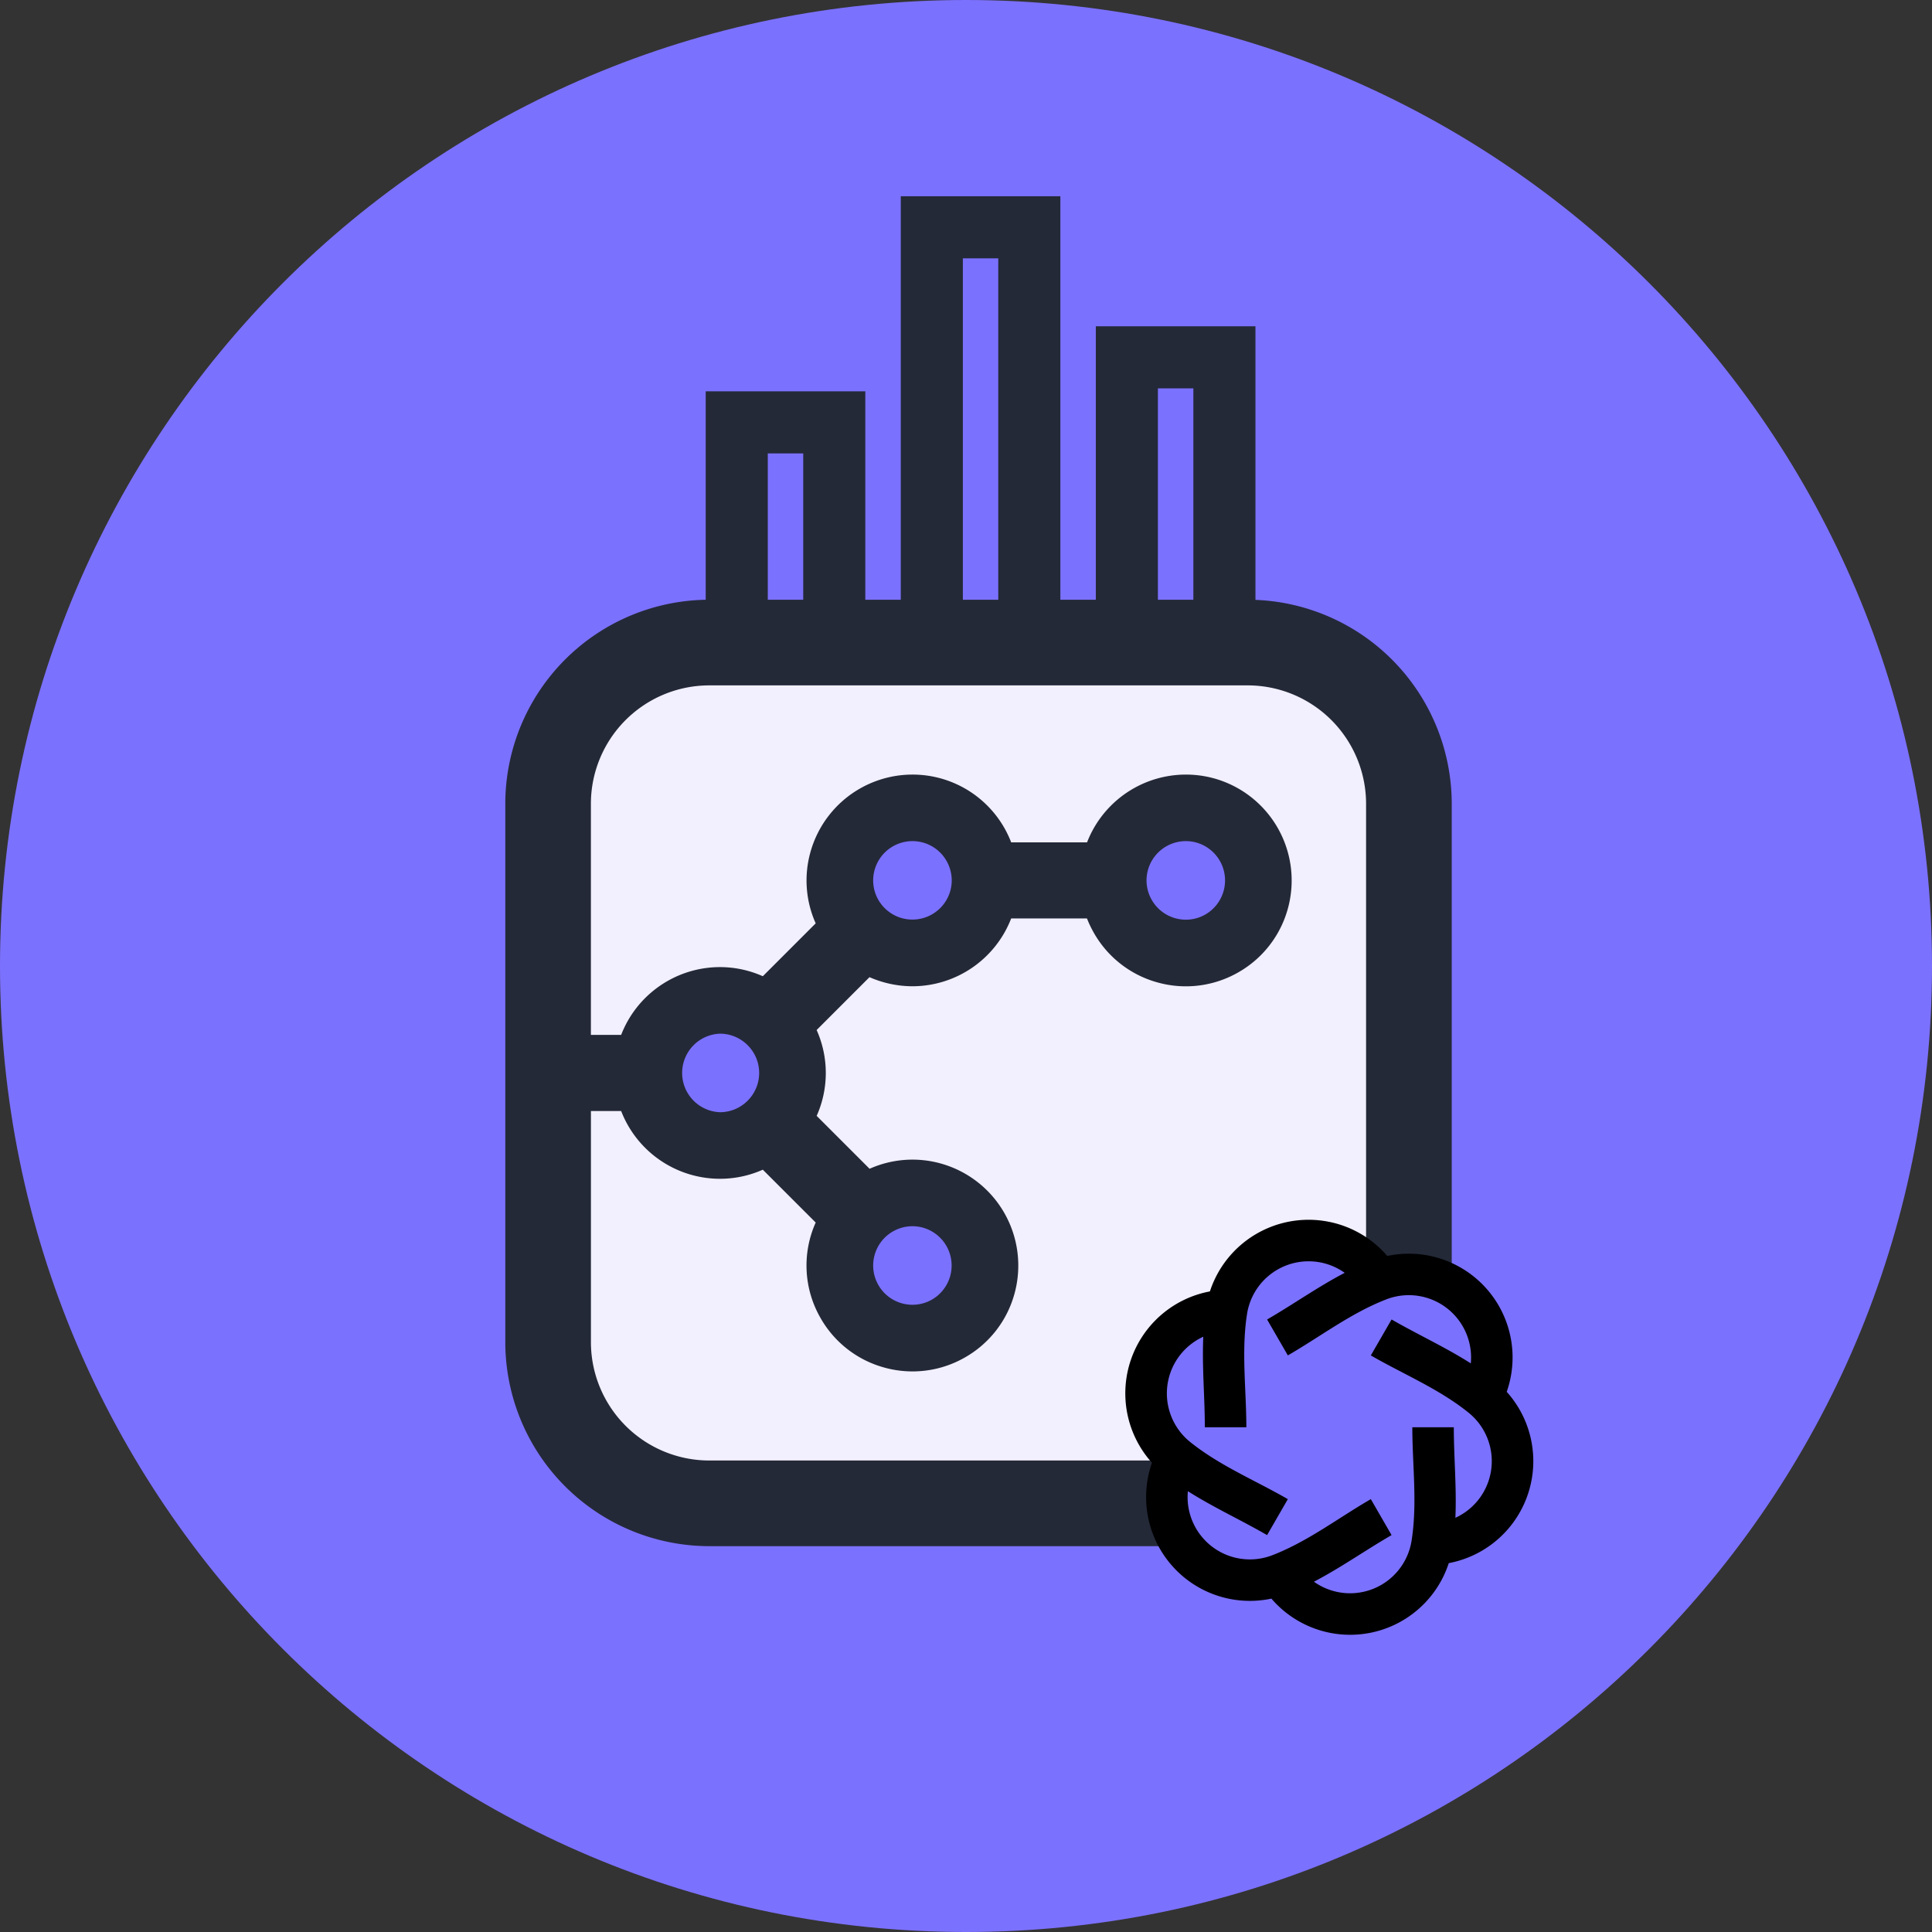
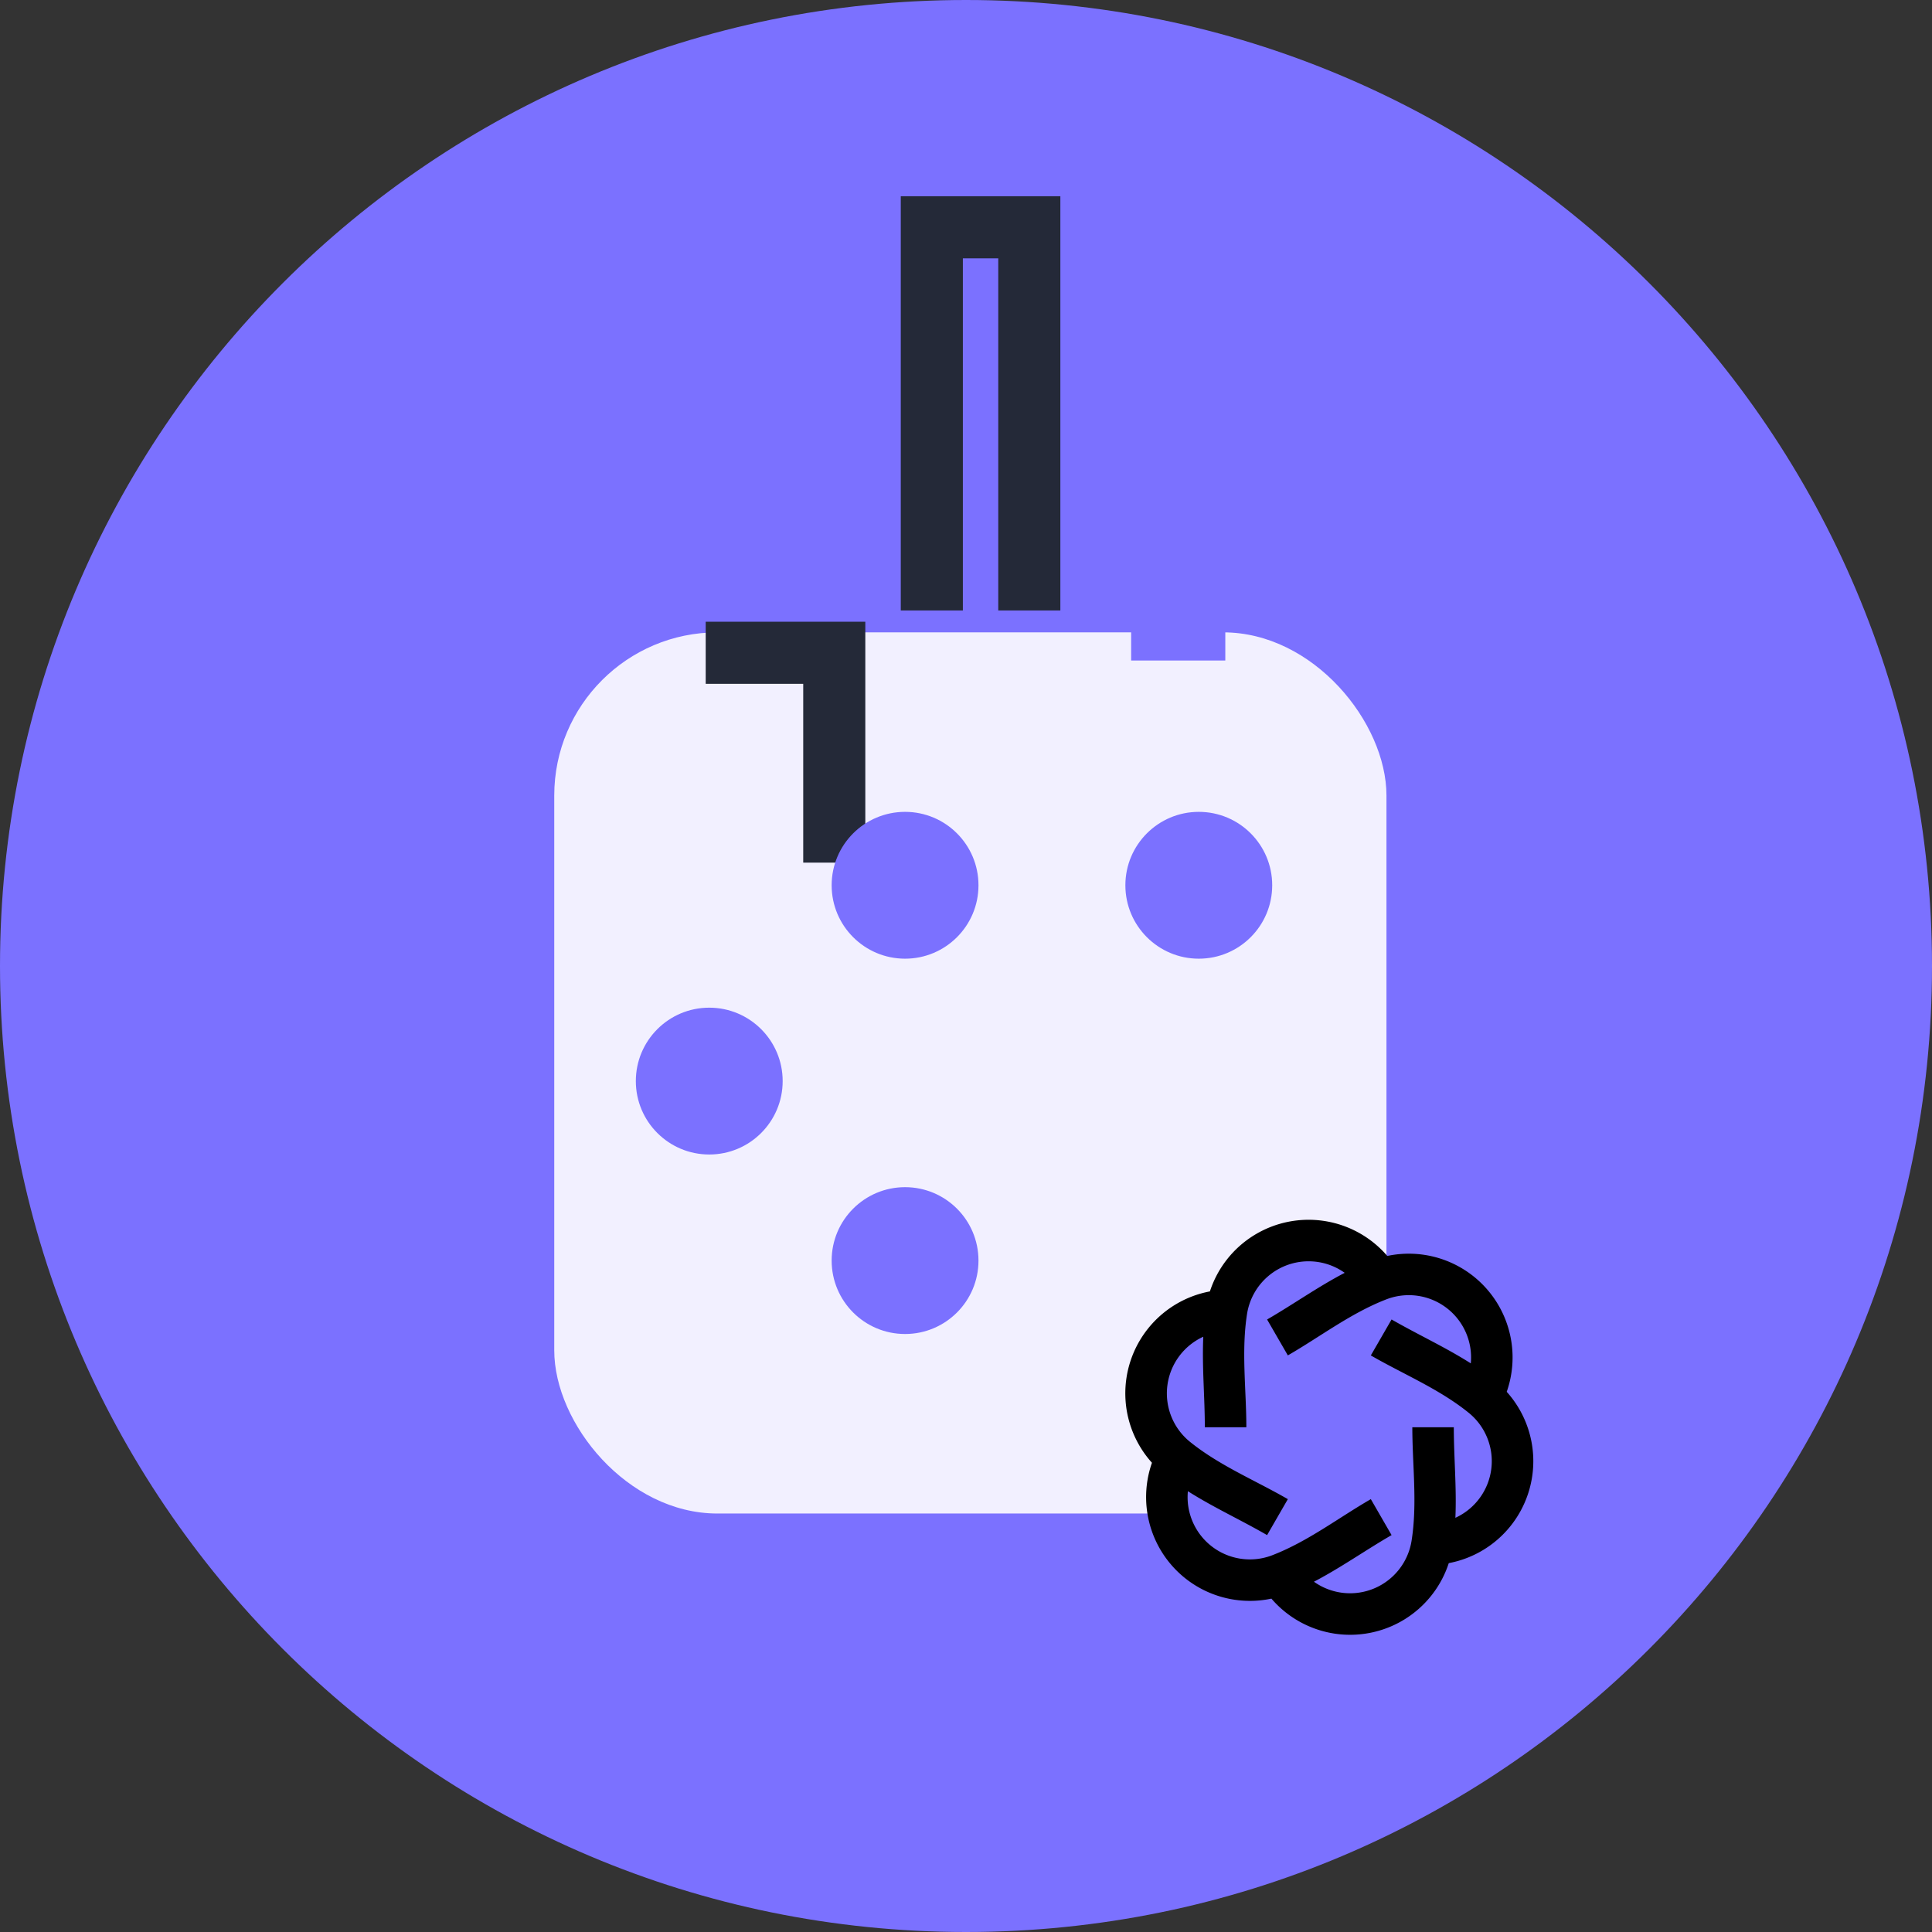
<svg xmlns="http://www.w3.org/2000/svg" fill="none" viewBox="0 0 65 65">
  <rect x="0" y="0" width="65" height="65" fill="#333333" stroke="none" />
  <g clip-path="url(#clip0_5175_247)">
    <path fill="#7B71FF" d="M32.5 65C50.45 65 65 50.45 65 32.5S50.45 0 32.5 0 0 14.55 0 32.5 14.55 65 32.5 65z" />
    <rect width="27.999" height="29.646" x="18.647" y="21.275" fill="#F2F0FF" rx="5.49" />
    <path fill="#7B71FF" d="M27.916 14.618h-3.168v7.604h3.168v-7.604zm6.337-6.971h-3.168v12.674h3.168V7.647zm6.971 5.07h-3.168v9.505h3.168v-9.505z" />
    <path fill="#7B71FF" fill-rule="evenodd" d="M31.35 19.494V7.647h3.28v11.847" clip-rule="evenodd" />
    <path stroke="#242938" stroke-linecap="square" stroke-width="2.089" d="M31.35 19.494V7.647h3.28v11.847" />
    <path fill="#7B71FF" fill-rule="evenodd" d="M24.787 21.962V14.21h3.281v6.016" clip-rule="evenodd" />
-     <path stroke="#242938" stroke-linecap="square" stroke-width="2.089" d="M24.787 21.962V14.21h3.281v6.016" />
+     <path stroke="#242938" stroke-linecap="square" stroke-width="2.089" d="M24.787 21.962h3.281v6.016" />
    <path fill="#7B71FF" fill-rule="evenodd" d="M37.912 20.226v-8.204h3.282v9.94" clip-rule="evenodd" />
-     <path stroke="#242938" stroke-linecap="square" stroke-width="2.089" d="M37.912 20.226v-8.204h3.282v9.94" />
    <circle cx="23.862" cy="36.372" r="2.47" fill="#7B71FF" />
    <circle cx="30.45" cy="42.411" r="2.47" fill="#7B71FF" />
    <circle cx="30.45" cy="29.784" r="2.47" fill="#7B71FF" />
    <circle cx="40.332" cy="29.784" r="2.47" fill="#7B71FF" />
-     <path fill="#242938" d="M41.98 20.177H23.862A6.87 6.87 0 0017 27.039v18.118a6.87 6.87 0 006.862 6.862H41.98a6.87 6.87 0 006.862-6.862V27.039a6.87 6.87 0 00-6.862-6.862zm3.98 24.98a3.985 3.985 0 01-3.98 3.98H23.862a3.985 3.985 0 01-3.981-3.98v-7.778h1.017a3.567 3.567 0 003.323 2.28c.514 0 1.002-.11 1.443-.306l1.779 1.778a3.537 3.537 0 00.158 3.203 3.54 3.54 0 002.15 1.676 3.542 3.542 0 002.706-.336 3.54 3.54 0 001.675-2.151 3.565 3.565 0 00-2.486-4.38 3.546 3.546 0 00-2.39.179l-1.78-1.78a3.544 3.544 0 00-.001-2.888l1.778-1.778a3.638 3.638 0 001.443.306A3.57 3.57 0 0034.02 30.9h2.55c.064.164.14.323.228.478a3.541 3.541 0 002.15 1.676 3.542 3.542 0 002.706-.336 3.541 3.541 0 001.675-2.15 3.565 3.565 0 00-2.486-4.381 3.567 3.567 0 00-4.27 2.153H34.02a3.558 3.558 0 00-2.375-2.153 3.566 3.566 0 00-4.38 2.486 3.533 3.533 0 00.178 2.392l-1.779 1.779a3.542 3.542 0 00-1.444-.307 3.567 3.567 0 00-3.322 2.281H19.88V27.04a3.985 3.985 0 013.98-3.981h18.12a3.985 3.985 0 013.98 3.98v18.118zm-20.419-9.059c0 .729-.593 1.321-1.32 1.321a1.322 1.322 0 01-.001-2.642c.728 0 1.321.593 1.321 1.321zm4.506 5.33a1.312 1.312 0 011.003-.125 1.323 1.323 0 01.301 2.422 1.314 1.314 0 01-1.003.125 1.314 1.314 0 01-.798-.621 1.314 1.314 0 01-.125-1.003c.094-.34.315-.624.622-.799zm-.622-12.16a1.323 1.323 0 011.625-.922c.702.194 1.116.923.922 1.625a1.323 1.323 0 01-2.422.302 1.316 1.316 0 01-.125-1.004zm9.197 0a1.323 1.323 0 011.625-.922 1.323 1.323 0 01.302 2.423 1.313 1.313 0 01-1.003.125 1.314 1.314 0 01-.798-.621 1.313 1.313 0 01-.126-1.004z" />
    <path fill="#7B71FF" stroke="#000" stroke-width=".436" d="M39.825 44.53c.509-.219 1.614-.917 1.963-1.964l2.836-.873c.218.291 1.222.916 3.49 1.091 2.27.175 2.255 2.981 1.964 4.363l1.09 2.4-1.308 1.963-1.527.436-1.745 2.181h-1.964l-1.745-1.09h-1.963l-1.527-1.527.436-1.964-1.09-2.617 1.09-2.4z" />
    <path fill="#000" d="M44.026 42.435c.453 0 .872.144 1.215.388-.902.47-1.731 1.061-2.611 1.57l.698 1.208c1.1-.635 2.13-1.43 3.323-1.889a2.095 2.095 0 012.832 2.157c-.858-.546-1.785-.97-2.665-1.477l-.698 1.21c1.1.635 2.305 1.129 3.297 1.933a2.095 2.095 0 01-.452 3.53c.045-1.016-.053-2.03-.053-3.046h-1.396c0 1.27.175 2.561-.026 3.823a2.095 2.095 0 01-3.284 1.373c.902-.47 1.733-1.06 2.612-1.568l-.698-1.21c-1.1.636-2.13 1.432-3.323 1.89a2.095 2.095 0 01-2.832-2.157c.859.545 1.785.968 2.665 1.477l.698-1.21c-1.1-.635-2.305-1.129-3.298-1.933a2.096 2.096 0 01.453-3.531c-.045 1.016.052 2.03.052 3.046h1.397c0-1.269-.175-2.56.025-3.822a2.095 2.095 0 012.069-1.762zm2.648-.18a3.491 3.491 0 00-5.968 1.193 3.49 3.49 0 00-1.95 5.765 3.492 3.492 0 004.019 4.571 3.49 3.49 0 005.967-1.194 3.491 3.491 0 001.95-5.764 3.491 3.491 0 00-4.018-4.571z" />
  </g>
  <defs>
    <clipPath id="clip0_5175_247">
      <path fill="#fff" d="M0 0h65v65H0z" />
    </clipPath>
  </defs>
</svg>